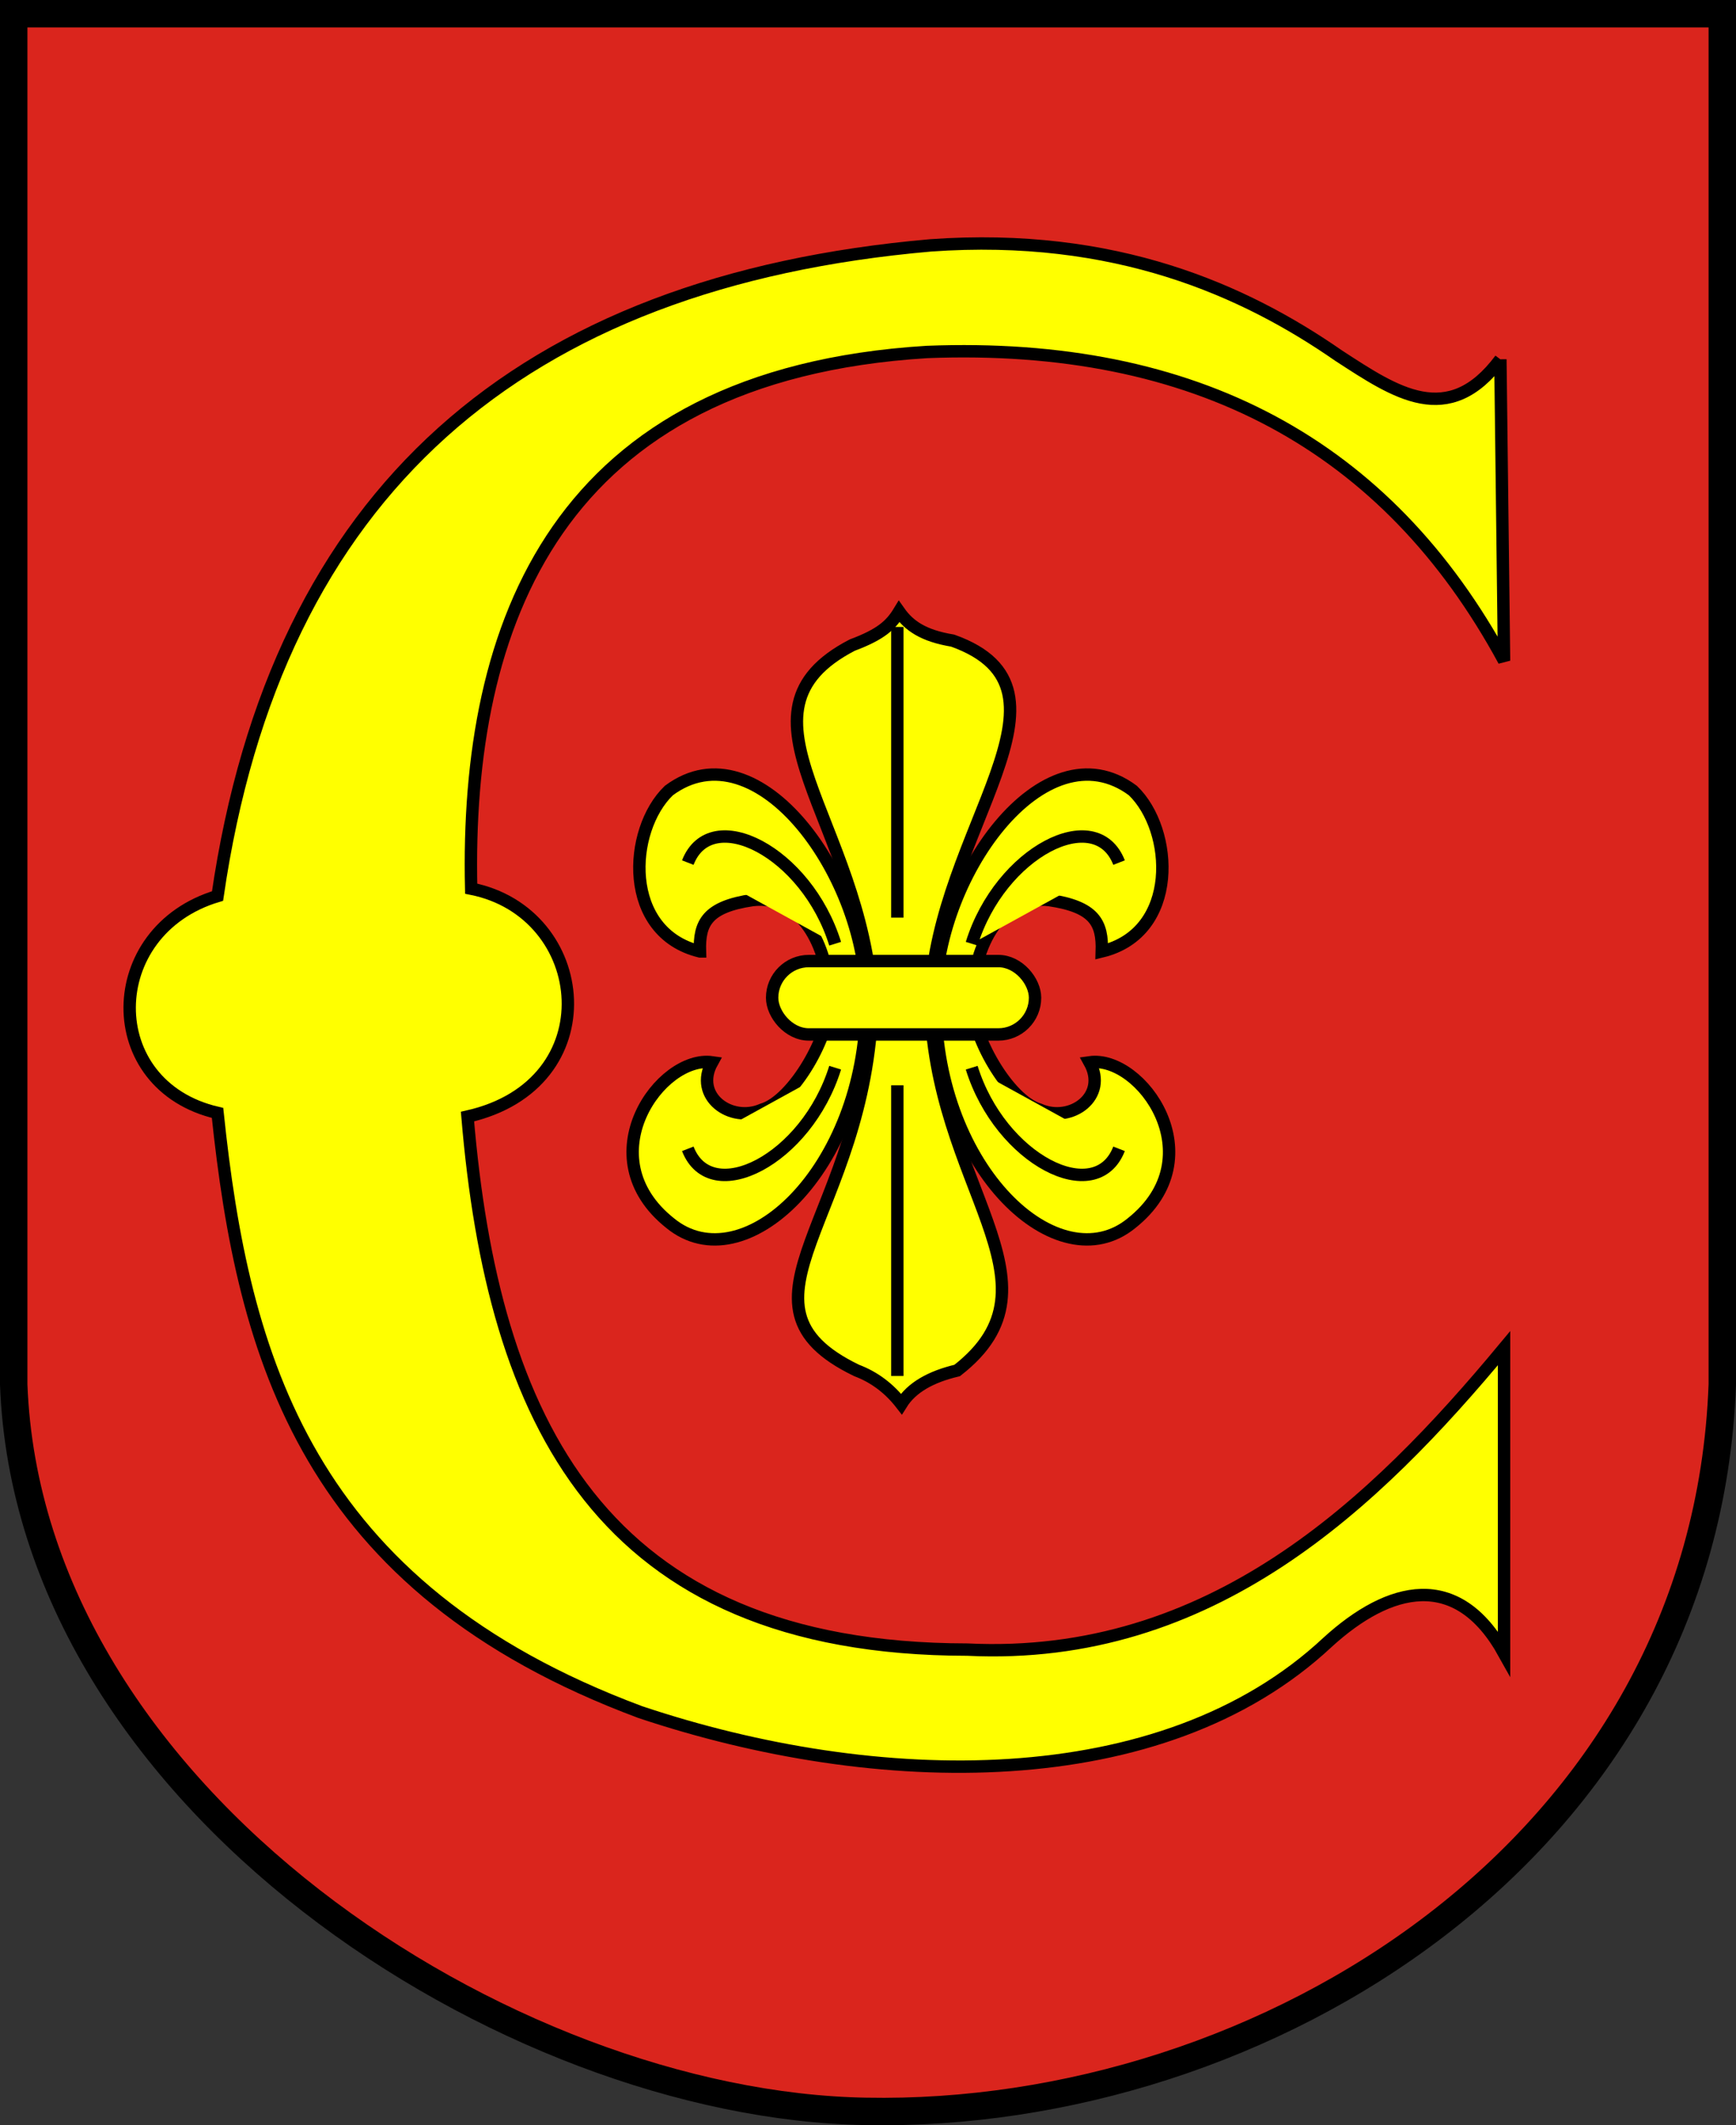
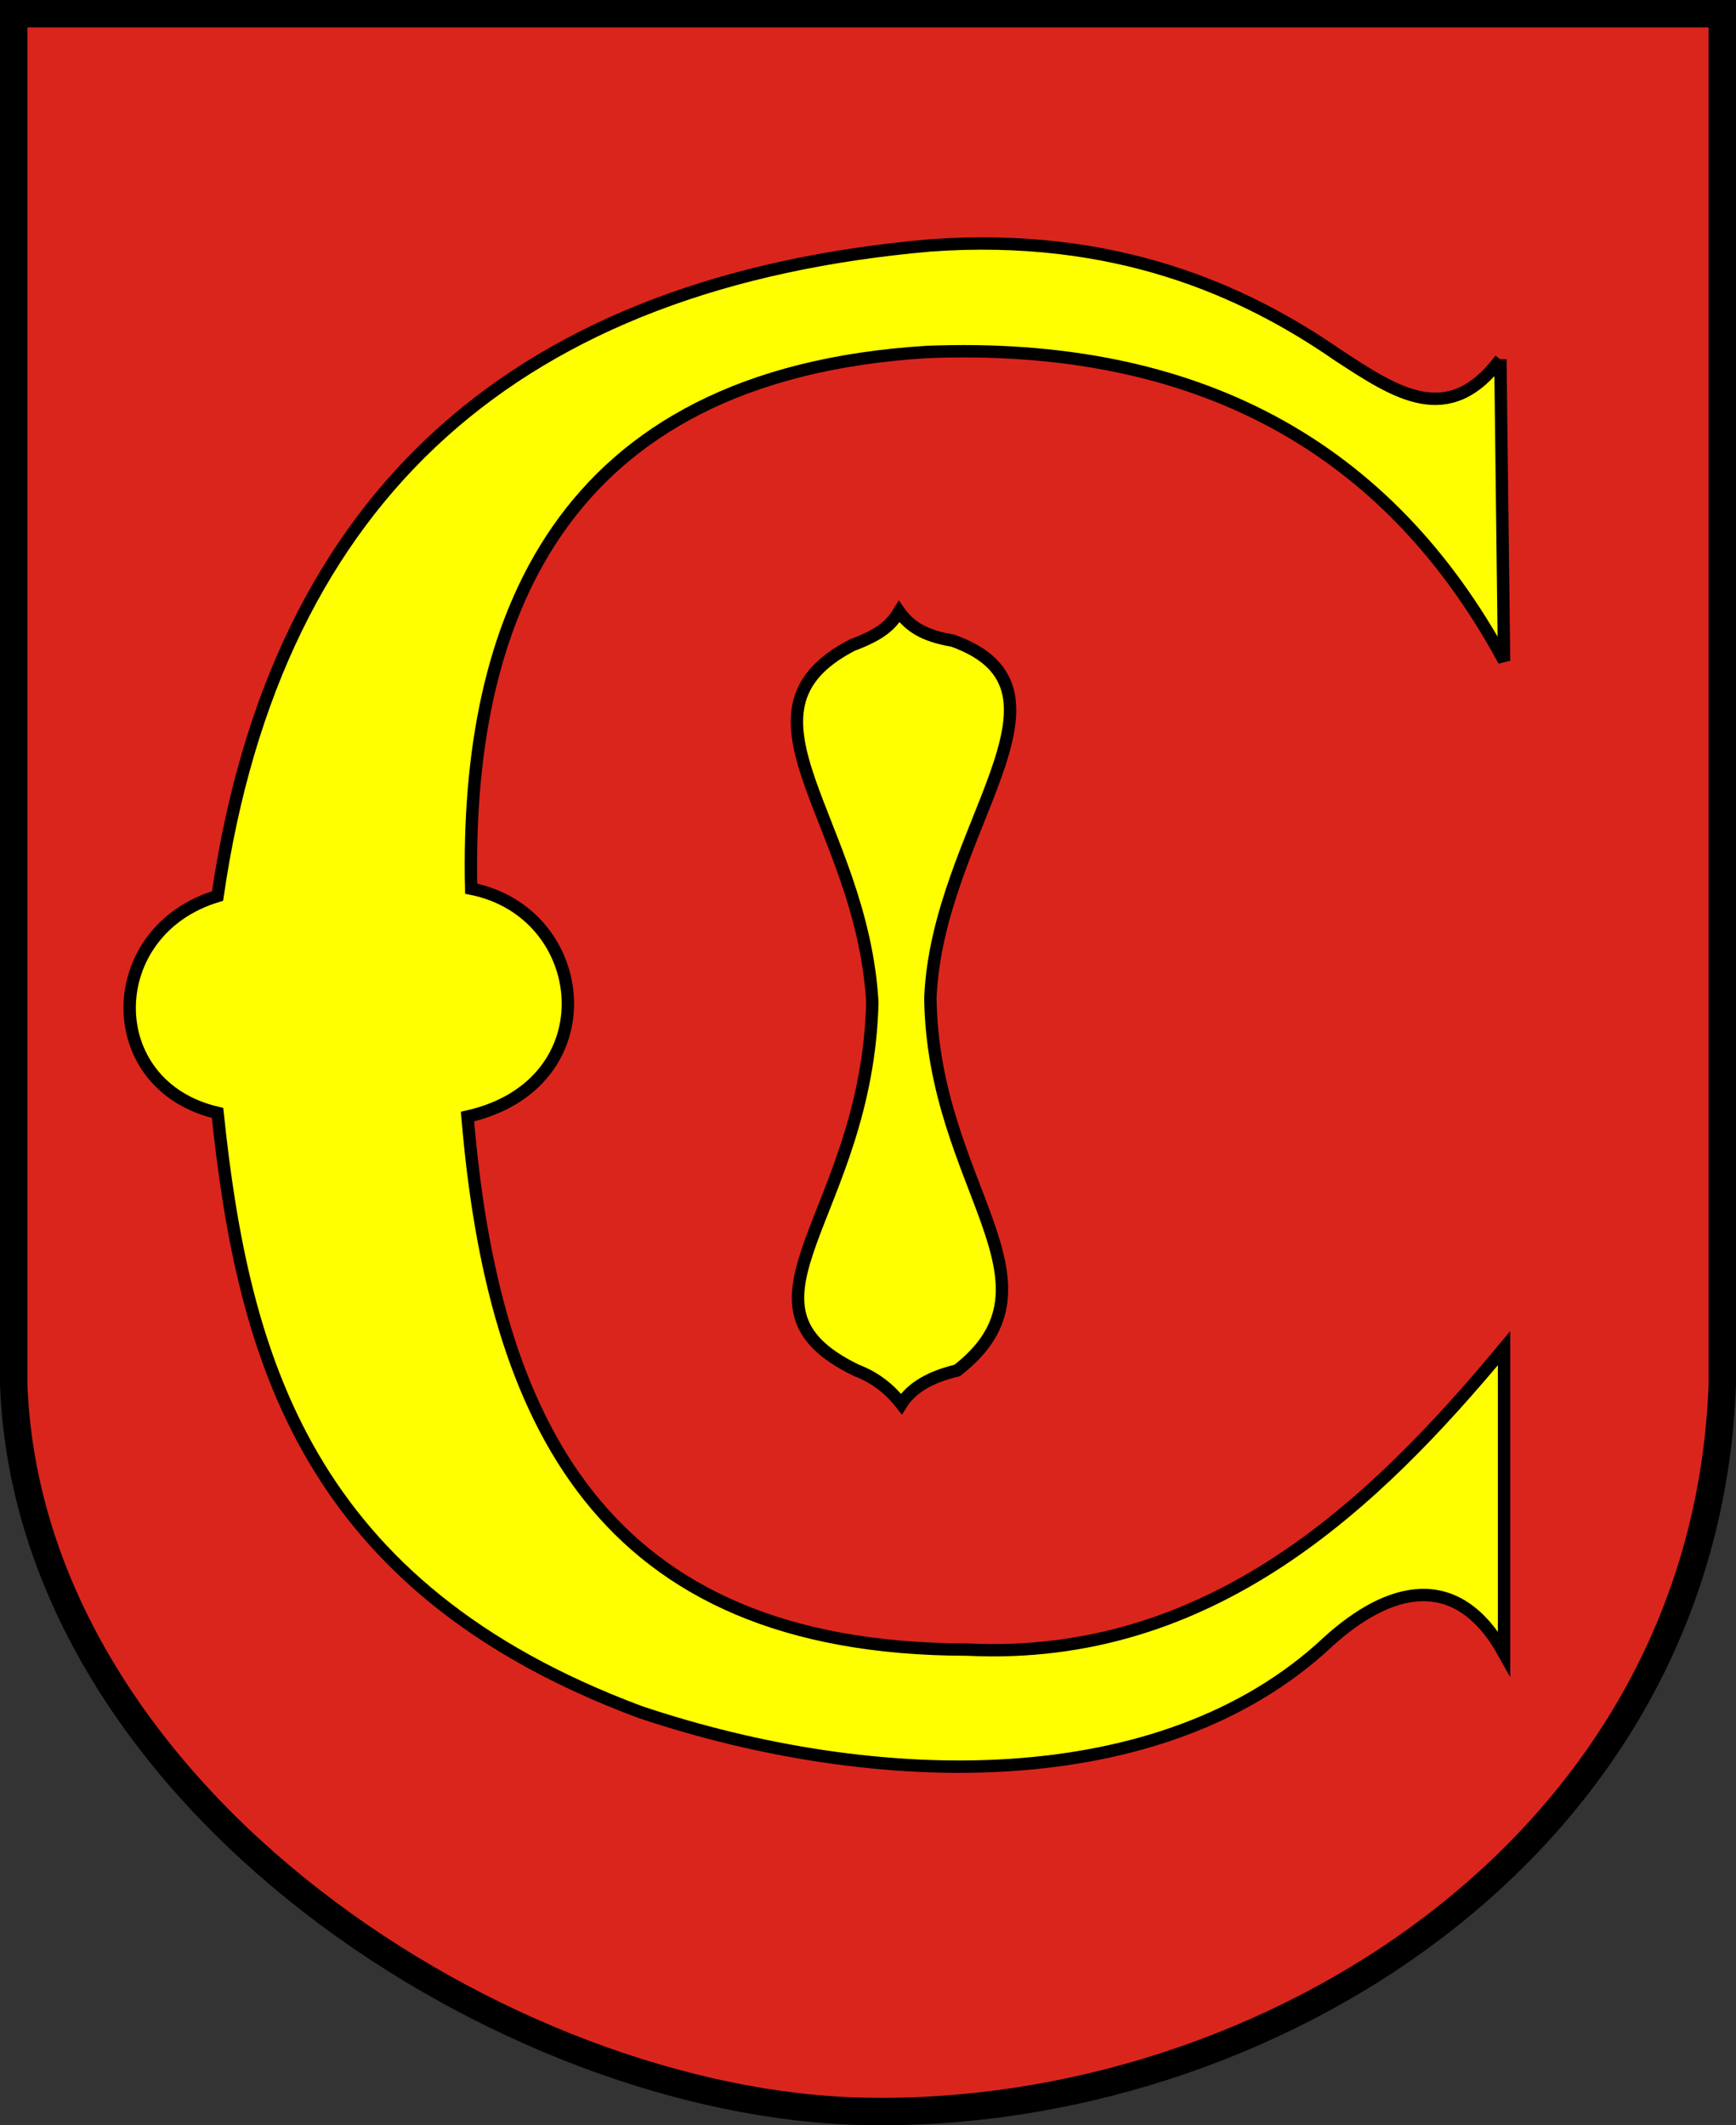
<svg xmlns="http://www.w3.org/2000/svg" width="745.298" height="912.349" version="1.0">
  <rect width="100%" height="100%" fill="#333333" stroke="none" />
  <defs>
    <linearGradient id="c">
      <stop offset="0" style="stop-color:#faff00;stop-opacity:1" />
      <stop style="stop-color:#7d7323;stop-opacity:.992" offset=".846" />
      <stop style="stop-color:#000;stop-opacity:.984" offset="1" />
    </linearGradient>
    <linearGradient id="b">
      <stop offset="0" style="stop-color:#fae646;stop-opacity:1" />
      <stop style="stop-color:#643228;stop-opacity:1" offset=".885" />
      <stop offset="1" style="stop-color:#fae646;stop-opacity:1" />
    </linearGradient>
    <linearGradient id="a">
      <stop offset="0" style="stop-color:#fff;stop-opacity:1" />
      <stop offset="1" style="stop-color:#d8de64;stop-opacity:0" />
    </linearGradient>
  </defs>
  <g style="fill:#da251d;fill-opacity:1">
    <path d="M10.205 10.685h733.527v588.413c-7.289 199.45-197.463 315.41-367.758 312.097-153.729-2.65-359.143-134.513-365.77-312.097V10.685z" style="fill:#da251d;fill-opacity:1;fill-rule:evenodd;stroke:#000;stroke-width:11.77;stroke-linecap:round;stroke-linejoin:miter;stroke-miterlimit:4;stroke-dasharray:none;stroke-dashoffset:0;stroke-opacity:1" transform="translate(-4.32 -4.8)" />
  </g>
  <g transform="translate(1155.437 403.103)">
    <path style="fill:#ff0;fill-opacity:1;fill-rule:evenodd;stroke:#000;stroke-width:5.315;stroke-linecap:butt;stroke-linejoin:miter;stroke-miterlimit:4;stroke-dasharray:none;stroke-opacity:1" d="m-511.295-248.846 1.578 129.401c-50.104-92.59-132.495-137.064-247.756-132.558-159.165 9.788-198.277 116.965-195.681 230.399 51.683 10.241 59.474 84.085-1.578 97.84 10.874 129.617 56.521 228.657 214.617 228.82 104.75 5.091 175.04-62.784 230.398-129.402v130.98c-20.087-36.195-49.272-28.887-75.747-4.734-71.301 66.707-193.956 63.858-295.099 29.983-143.307-53.405-170.488-152.154-181.478-257.225-50.759-11.712-49.851-78.2 0-93.106 25.266-173.794 130.136-263.934 306.146-279.319 79.223-5.642 134.738 19.288 175.165 47.343 24.533 15.946 47.111 31.426 69.435 1.578z" />
    <path style="fill:#ff0;fill-opacity:1;fill-rule:evenodd;stroke:#000;stroke-width:5.315;stroke-linecap:butt;stroke-linejoin:miter;stroke-miterlimit:4;stroke-dasharray:none;stroke-opacity:1" d="M-780.924 27.14c-4.57-78.109-64.665-124.266-8.624-153.31 12.224-4.567 16.568-8.532 20.122-14.374 4.271 6.073 10.332 10.356 22.997 12.457 59.216 21.157-6.505 80.86-9.582 153.31.958 81.127 60.324 121.988 11.498 160.017-11.195 2.651-19.493 7.233-23.954 14.373-5.256-6.773-11.663-11.53-19.164-14.373-59.35-28.601 4.469-66.114 6.707-158.1z" />
-     <path style="fill:#ff0;fill-opacity:1;fill-rule:evenodd;stroke:#000;stroke-width:5.315;stroke-linecap:butt;stroke-linejoin:miter;stroke-miterlimit:4;stroke-dasharray:none;stroke-opacity:1" d="M-854.93 5.34c-33.309-8.066-31.015-52.132-13.349-69.068 38.23-28.486 85.742 37.585 84.739 91.703-.42 71.252-52.786 119.693-84.158 94.025-35.717-28.386-4.124-72.246 17.992-69.068-8.111 14.613 8.058 26.257 21.475 20.314 13.363-3.83 29.645-32.191 29.02-47.592-.896-23.454-12.325-44.787-33.083-42.37-19.547 2.868-23.03 9.818-22.635 22.056zM-682.425 5.34c33.31-8.066 31.016-52.132 13.35-69.068-38.23-28.486-85.742 37.585-84.739 91.703.42 71.252 52.786 119.693 84.158 94.025 35.717-28.386 4.124-72.246-17.992-69.068 8.111 14.613-8.058 26.257-21.475 20.314-13.363-3.83-29.645-32.191-29.02-47.592.896-23.454 12.325-44.787 33.083-42.37 19.547 2.868 23.03 9.818 22.635 22.056z" />
-     <path style="fill:#ff0;fill-opacity:1;fill-rule:evenodd;stroke:#000;stroke-width:5.315;stroke-linecap:butt;stroke-linejoin:miter;stroke-miterlimit:4;stroke-dasharray:none;stroke-opacity:1" d="M-796.89 55.254c-12.269 39.488-53.33 60.348-63.263 34.824M-796.89 2.028c-12.269-39.488-53.33-60.348-63.263-34.825M-738.269 55.254c12.27 39.488 53.33 60.348 63.264 34.824M-738.269 2.028c12.27-39.488 53.33-60.348 63.264-34.825M-770.19-133.956V-9.17M-770.19 62.8v124.785" />
-     <rect style="fill:#ff0;fill-opacity:1;fill-rule:nonzero;stroke:#000;stroke-width:5.315;stroke-miterlimit:4;stroke-dasharray:none;stroke-opacity:1" width="112.868" height="31.504" x="-823.943" y="9.471" ry="15.752" />
  </g>
</svg>